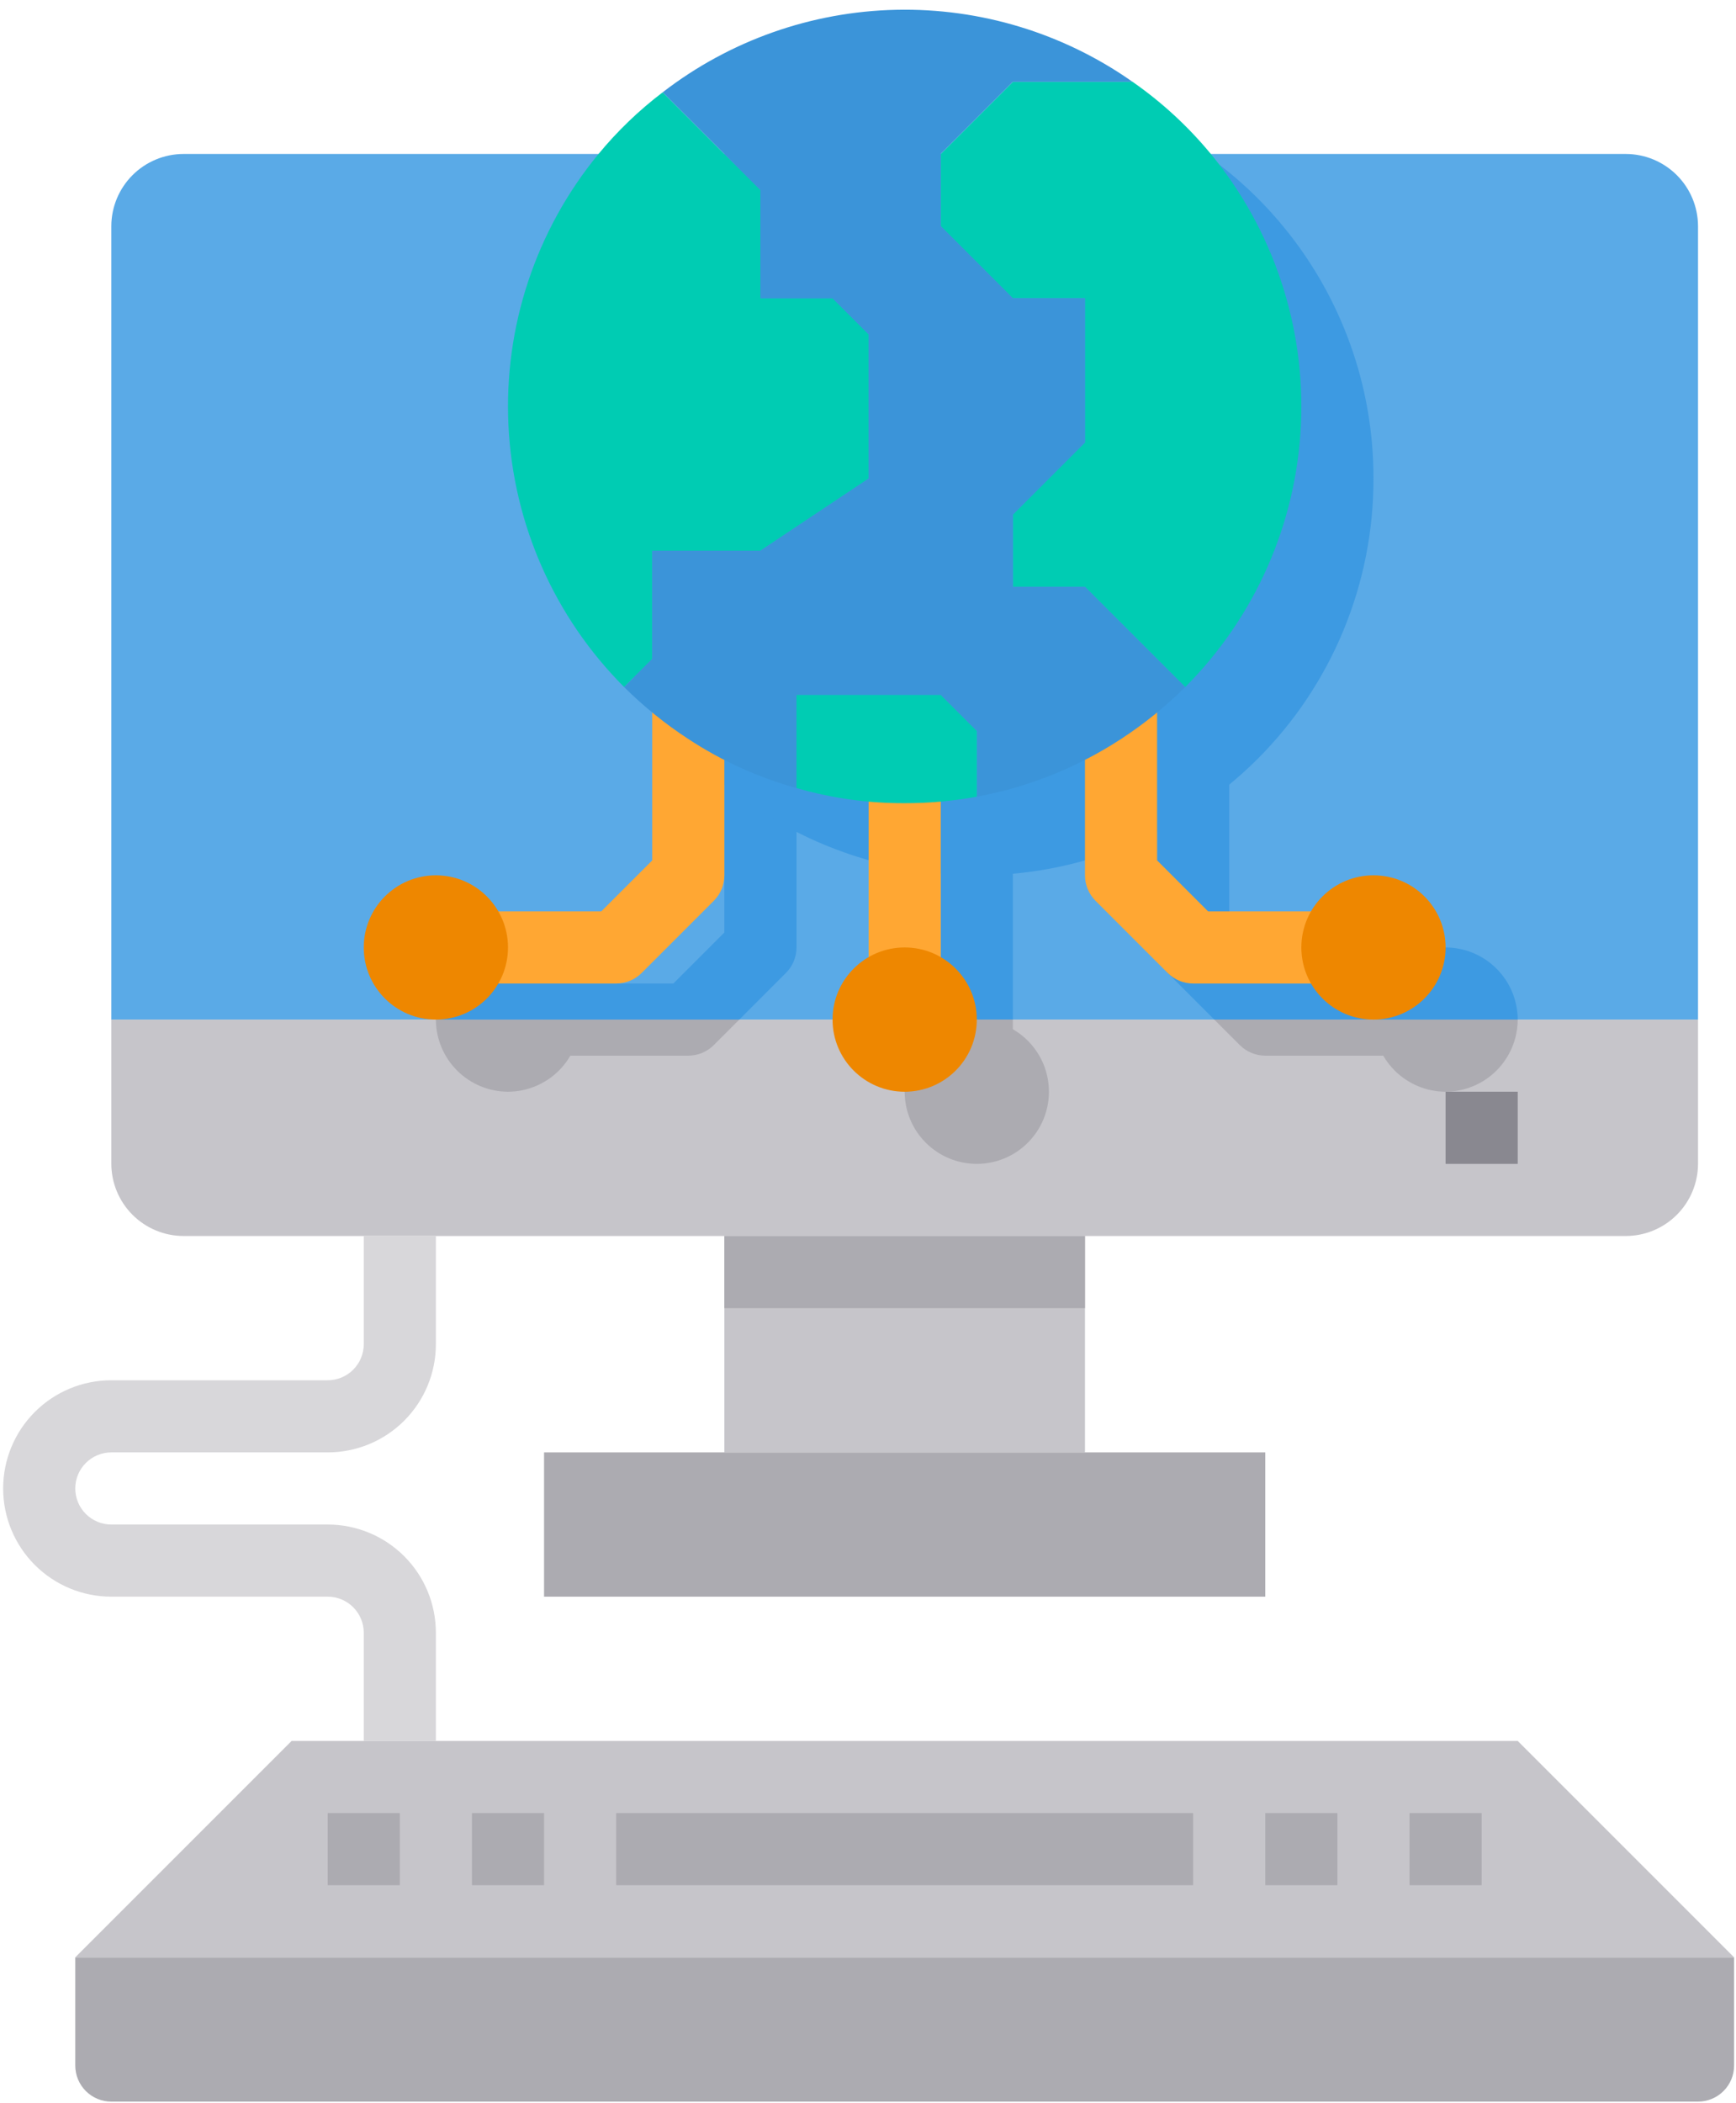
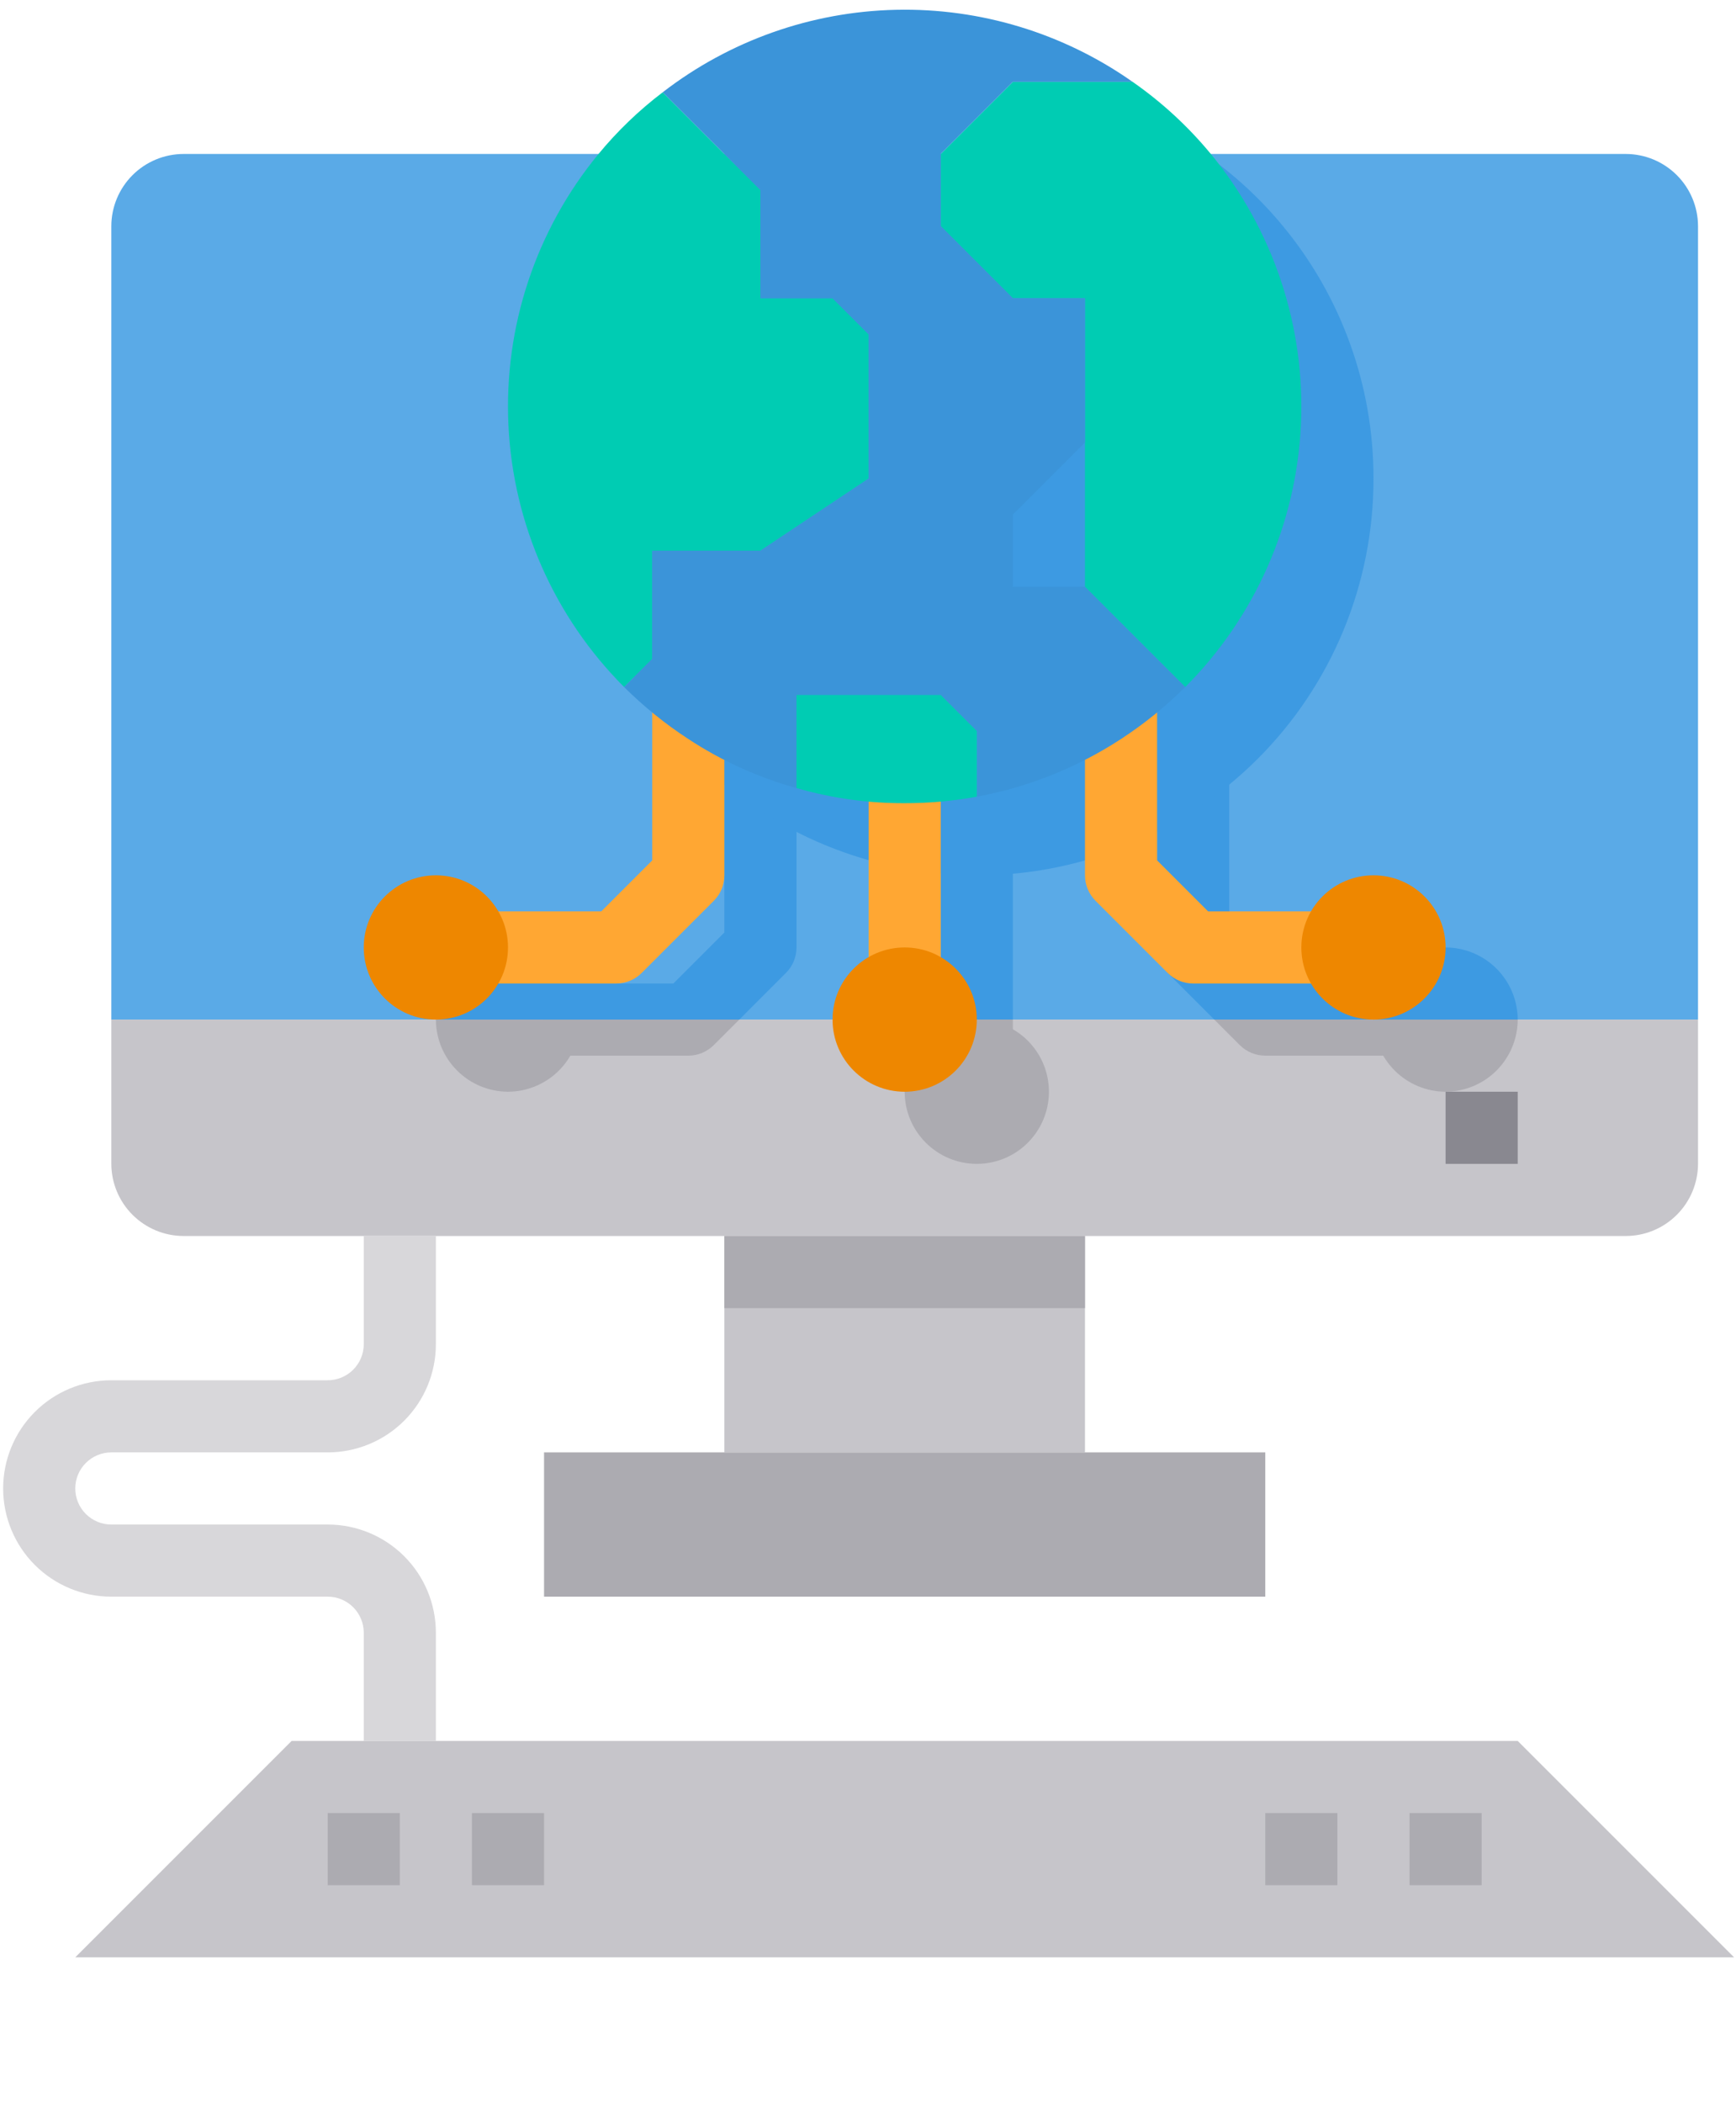
<svg xmlns="http://www.w3.org/2000/svg" width="161" height="195" viewBox="0 0 161 195" fill="none">
  <path d="M157.478 20.966V94.543H10.324V20.966C10.329 19.193 11.036 17.495 12.289 16.242C13.542 14.989 15.241 14.282 17.013 14.277H150.789C152.561 14.282 154.26 14.989 155.513 16.242C156.766 17.495 157.472 19.193 157.478 20.966Z" fill="#5AAAE7" />
-   <path d="M160.823 181.497V191.53C160.823 192.417 160.47 193.268 159.843 193.895C159.216 194.522 158.365 194.875 157.478 194.875H10.325C9.438 194.875 8.587 194.522 7.96 193.895C7.333 193.268 6.98 192.417 6.98 191.53V181.497H160.823Z" fill="#ACABB1" />
  <path d="M160.823 181.497H6.98L27.047 161.43H140.756L160.823 181.497Z" fill="#C6C5CA" />
  <path d="M157.478 94.543V107.92C157.472 109.692 156.766 111.391 155.513 112.644C154.26 113.897 152.561 114.604 150.789 114.609H17.013C15.241 114.604 13.542 113.897 12.289 112.644C11.036 111.391 10.329 109.692 10.324 107.92V94.543H157.478Z" fill="#C6C5CA" />
  <path d="M117.345 134.675V148.053H50.457V134.675H67.179H100.623H117.345Z" fill="#ACABB1" />
  <path d="M100.623 114.609H67.179V134.675H100.623V114.609Z" fill="#C6C5CA" />
  <path d="M100.623 114.609H67.179V121.298H100.623V114.609Z" fill="#ACABB1" />
  <path d="M37.079 168.119H30.391V174.808H37.079V168.119Z" fill="#ACABB1" />
  <path d="M50.457 168.119H43.768V174.808H50.457V168.119Z" fill="#ACABB1" />
  <path d="M124.034 168.119H117.345V174.808H124.034V168.119Z" fill="#ACABB1" />
-   <path d="M110.657 168.119H57.147V174.808H110.657V168.119Z" fill="#ACABB1" />
  <path d="M137.411 168.119H130.723V174.808H137.411V168.119Z" fill="#ACABB1" />
  <path d="M140.756 101.231H134.067V107.92H140.756V101.231Z" fill="#898890" />
  <path d="M40.424 161.431H33.736V151.397C33.736 150.51 33.383 149.66 32.756 149.032C32.129 148.405 31.278 148.053 30.391 148.053H10.325C7.664 148.053 5.112 146.996 3.23 145.114C1.349 143.233 0.292 140.681 0.292 138.02C0.292 135.359 1.349 132.807 3.23 130.925C5.112 129.044 7.664 127.987 10.325 127.987H30.391C31.278 127.987 32.129 127.634 32.756 127.007C33.383 126.38 33.736 125.529 33.736 124.642V114.609H40.424V124.642C40.424 127.303 39.367 129.855 37.486 131.737C35.604 133.618 33.052 134.675 30.391 134.675H10.325C9.438 134.675 8.587 135.028 7.96 135.655C7.333 136.282 6.98 137.133 6.98 138.02C6.98 138.907 7.333 139.757 7.96 140.385C8.587 141.012 9.438 141.364 10.325 141.364H30.391C33.052 141.364 35.604 142.421 37.486 144.303C39.367 146.184 40.424 148.736 40.424 151.397V161.431Z" fill="#D8D7DA" />
  <path d="M93.935 77.821H87.246V94.543H93.935V77.821Z" fill="#3D9AE2" />
  <path d="M93.935 94.543H87.246V97.887H93.935V94.543Z" fill="#ACABB1" />
  <path d="M134.068 91.198H118.73L114.001 86.469V68.523H107.312V87.854C107.313 88.741 107.665 89.591 108.292 90.218L112.617 94.543H134.068V91.198Z" fill="#3D9AE2" />
  <path d="M112.616 94.543L114.981 96.907C115.608 97.534 116.458 97.887 117.345 97.887H134.067V94.543H112.616ZM50.457 97.887H63.835C64.722 97.887 65.572 97.534 66.199 96.907L68.564 94.543H50.457V97.887Z" fill="#ACABB1" />
  <path d="M73.868 87.854V71.867H67.179V86.469L62.45 91.198H50.457V94.543H68.564L72.888 90.218C73.515 89.591 73.868 88.741 73.868 87.854Z" fill="#3D9AE2" />
  <path d="M134.067 101.231C135.84 101.226 137.538 100.52 138.791 99.266C140.044 98.013 140.751 96.315 140.756 94.543H127.378C127.384 96.315 128.09 98.013 129.343 99.266C130.597 100.52 132.295 101.226 134.067 101.231Z" fill="#ACABB1" />
  <path d="M134.067 87.854C132.295 87.859 130.597 88.566 129.343 89.819C128.09 91.072 127.384 92.77 127.378 94.543H140.756C140.751 92.77 140.044 91.072 138.791 89.819C137.538 88.566 135.84 87.859 134.067 87.854Z" fill="#3D9AE2" />
  <path d="M90.59 107.92C94.284 107.92 97.279 104.926 97.279 101.231C97.279 97.537 94.284 94.543 90.59 94.543C86.896 94.543 83.901 97.537 83.901 101.231C83.901 104.926 86.896 107.92 90.59 107.92Z" fill="#ACABB1" />
  <path d="M47.113 101.231C48.886 101.226 50.584 100.52 51.837 99.266C53.09 98.013 53.797 96.315 53.802 94.543H40.424C40.43 96.315 41.136 98.013 42.389 99.266C43.642 100.52 45.341 101.226 47.113 101.231Z" fill="#ACABB1" />
  <path d="M47.113 87.854C45.341 87.859 43.642 88.566 42.389 89.819C41.136 91.072 40.43 92.77 40.424 94.543H53.802C53.797 92.77 53.09 91.072 51.837 89.819C50.584 88.566 48.886 87.859 47.113 87.854ZM127.379 44.377C127.387 49.209 126.439 53.996 124.591 58.461C122.743 62.926 120.031 66.983 116.61 70.396C114.795 72.2 112.8 73.814 110.657 75.212C104.692 79.112 97.717 81.182 90.59 81.165C83.468 81.152 76.501 79.085 70.524 75.212C68.38 73.814 66.386 72.2 64.571 70.396C58.107 63.923 54.283 55.276 53.844 46.139C53.405 37.002 56.383 28.029 62.196 20.966C63.953 18.836 65.95 16.916 68.149 15.247C68.585 14.894 69.043 14.57 69.521 14.277H111.727C114.44 16.165 116.881 18.416 118.984 20.966C124.428 27.551 127.397 35.833 127.379 44.377Z" fill="#3D9AE2" />
-   <path d="M112.295 14.277C110.192 11.727 107.751 9.477 105.038 7.588H93.935L87.246 14.277V20.966L93.935 27.655H100.623V41.032L93.935 47.721V54.41H100.623L109.921 63.707C116.385 57.234 120.209 48.588 120.647 39.45C121.086 30.313 118.109 21.34 112.295 14.277ZM77.213 27.655H70.524V17.622L67.179 14.277L61.46 8.558C59.261 10.228 57.264 12.147 55.507 14.277C49.694 21.34 46.716 30.313 47.155 39.45C47.594 48.588 51.418 57.234 57.882 63.707L60.491 61.099V51.065H70.524L80.557 44.377V30.999L77.213 27.655Z" fill="#00CCB3" />
+   <path d="M112.295 14.277C110.192 11.727 107.751 9.477 105.038 7.588H93.935L87.246 14.277V20.966L93.935 27.655H100.623V41.032V54.41H100.623L109.921 63.707C116.385 57.234 120.209 48.588 120.647 39.45C121.086 30.313 118.109 21.34 112.295 14.277ZM77.213 27.655H70.524V17.622L67.179 14.277L61.46 8.558C59.261 10.228 57.264 12.147 55.507 14.277C49.694 21.34 46.716 30.313 47.155 39.45C47.594 48.588 51.418 57.234 57.882 63.707L60.491 61.099V51.065H70.524L80.557 44.377V30.999L77.213 27.655Z" fill="#00CCB3" />
  <path d="M87.246 71.132H80.557V91.198H87.246V71.132Z" fill="#FFA733" />
  <path d="M124.034 91.198H110.656C109.769 91.198 108.919 90.845 108.292 90.218L101.603 83.529C100.976 82.902 100.623 82.052 100.623 81.165V65.179H107.312V79.78L112.041 84.509H124.034V91.198ZM57.146 91.198H43.768V84.509H55.761L60.49 79.78V65.179H67.179V81.165C67.179 82.052 66.826 82.902 66.199 83.529L59.51 90.218C58.883 90.845 58.033 91.198 57.146 91.198Z" fill="#FFA733" />
  <path d="M127.379 94.543C131.073 94.543 134.068 91.548 134.068 87.854C134.068 84.16 131.073 81.165 127.379 81.165C123.685 81.165 120.69 84.16 120.69 87.854C120.69 91.548 123.685 94.543 127.379 94.543Z" fill="#EE8700" />
  <path d="M109.92 63.708C108.105 65.512 106.11 67.125 103.967 68.523C99.906 71.175 95.358 72.994 90.589 73.874V67.788L87.245 64.443H73.867V73.072C70.306 72.088 66.921 70.553 63.834 68.523C61.691 67.125 59.696 65.512 57.881 63.708L60.489 61.099V51.066H70.523L80.556 44.377V30.999L77.212 27.655H70.523V17.622L61.459 8.558C67.667 3.764 75.247 1.083 83.089 0.909C90.93 0.734 98.622 3.075 105.037 7.589H93.933L87.245 14.277V20.966L93.933 27.655H100.622V41.032L93.933 47.721V54.41H100.622L109.92 63.708Z" fill="#3B94D9" />
  <path d="M90.59 67.787V73.874C88.383 74.278 86.145 74.48 83.901 74.476C80.507 74.49 77.128 74.017 73.868 73.072V64.443H87.246L90.59 67.787Z" fill="#00CCB3" />
  <path d="M83.901 101.232C87.595 101.232 90.59 98.237 90.59 94.543C90.59 90.849 87.595 87.854 83.901 87.854C80.207 87.854 77.212 90.849 77.212 94.543C77.212 98.237 80.207 101.232 83.901 101.232Z" fill="#EE8700" />
  <path d="M40.424 94.543C44.118 94.543 47.112 91.548 47.112 87.854C47.112 84.16 44.118 81.165 40.424 81.165C36.73 81.165 33.735 84.16 33.735 87.854C33.735 91.548 36.73 94.543 40.424 94.543Z" fill="#EE8700" />
</svg>